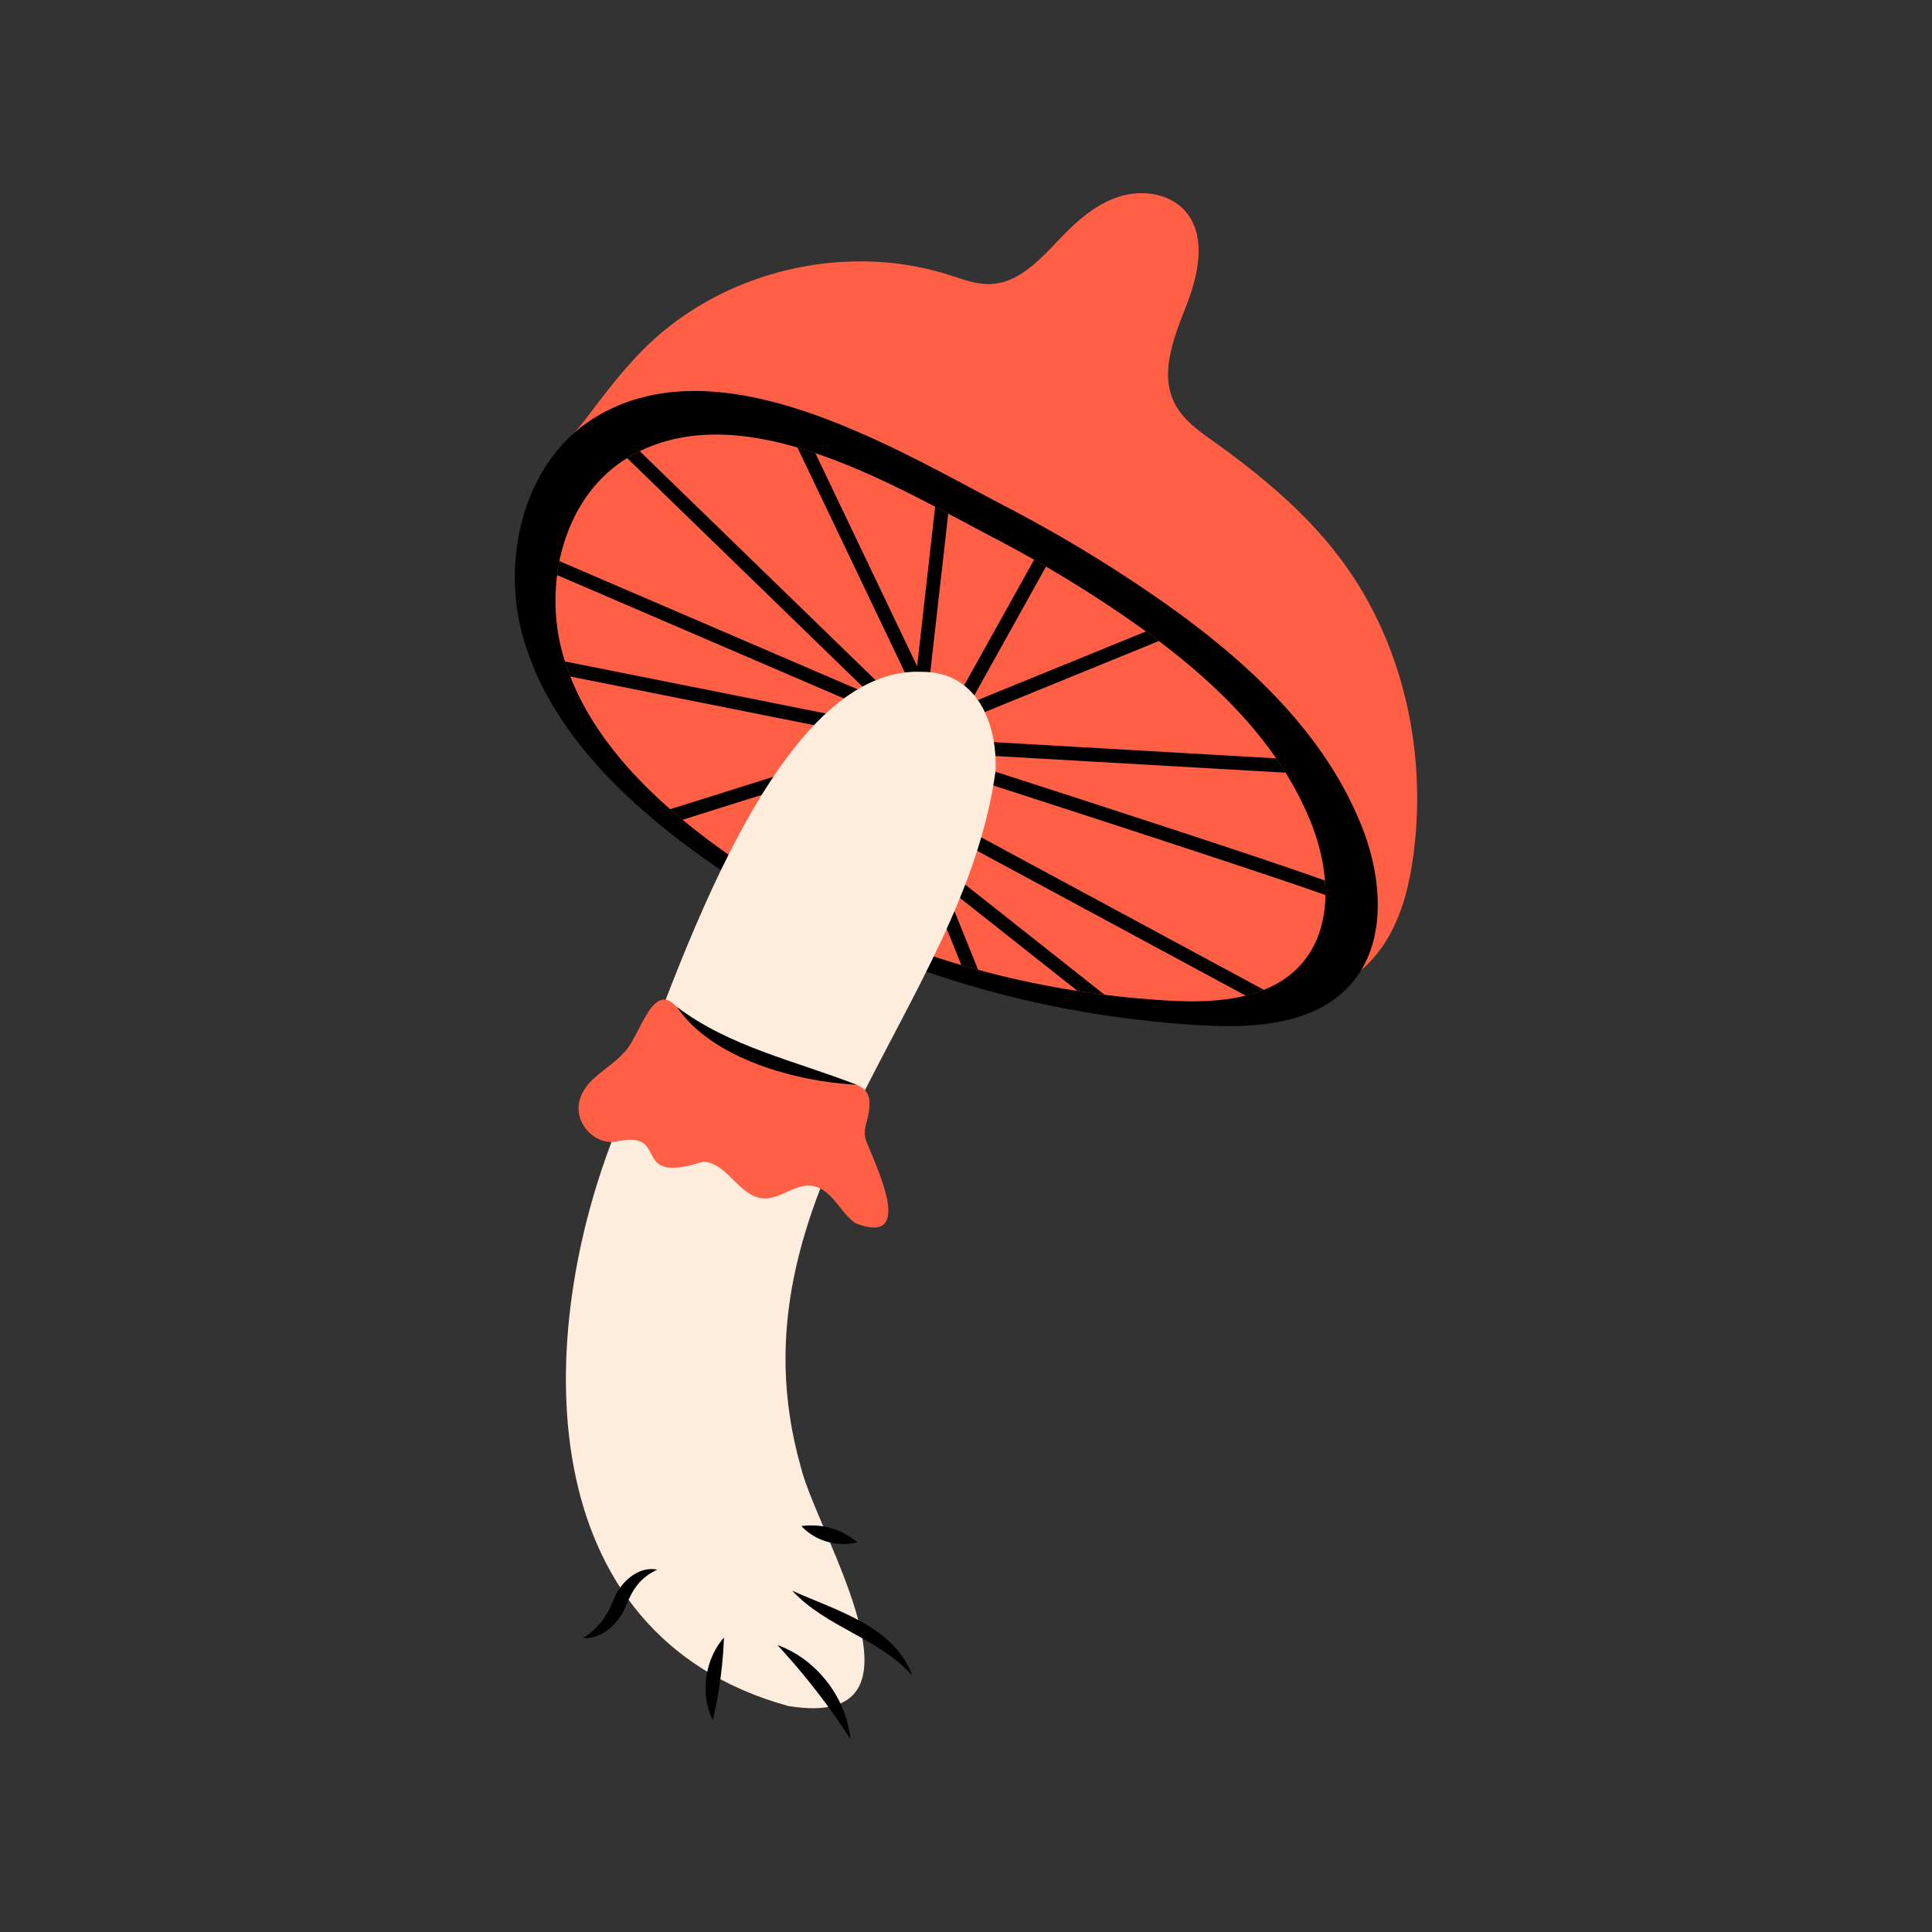
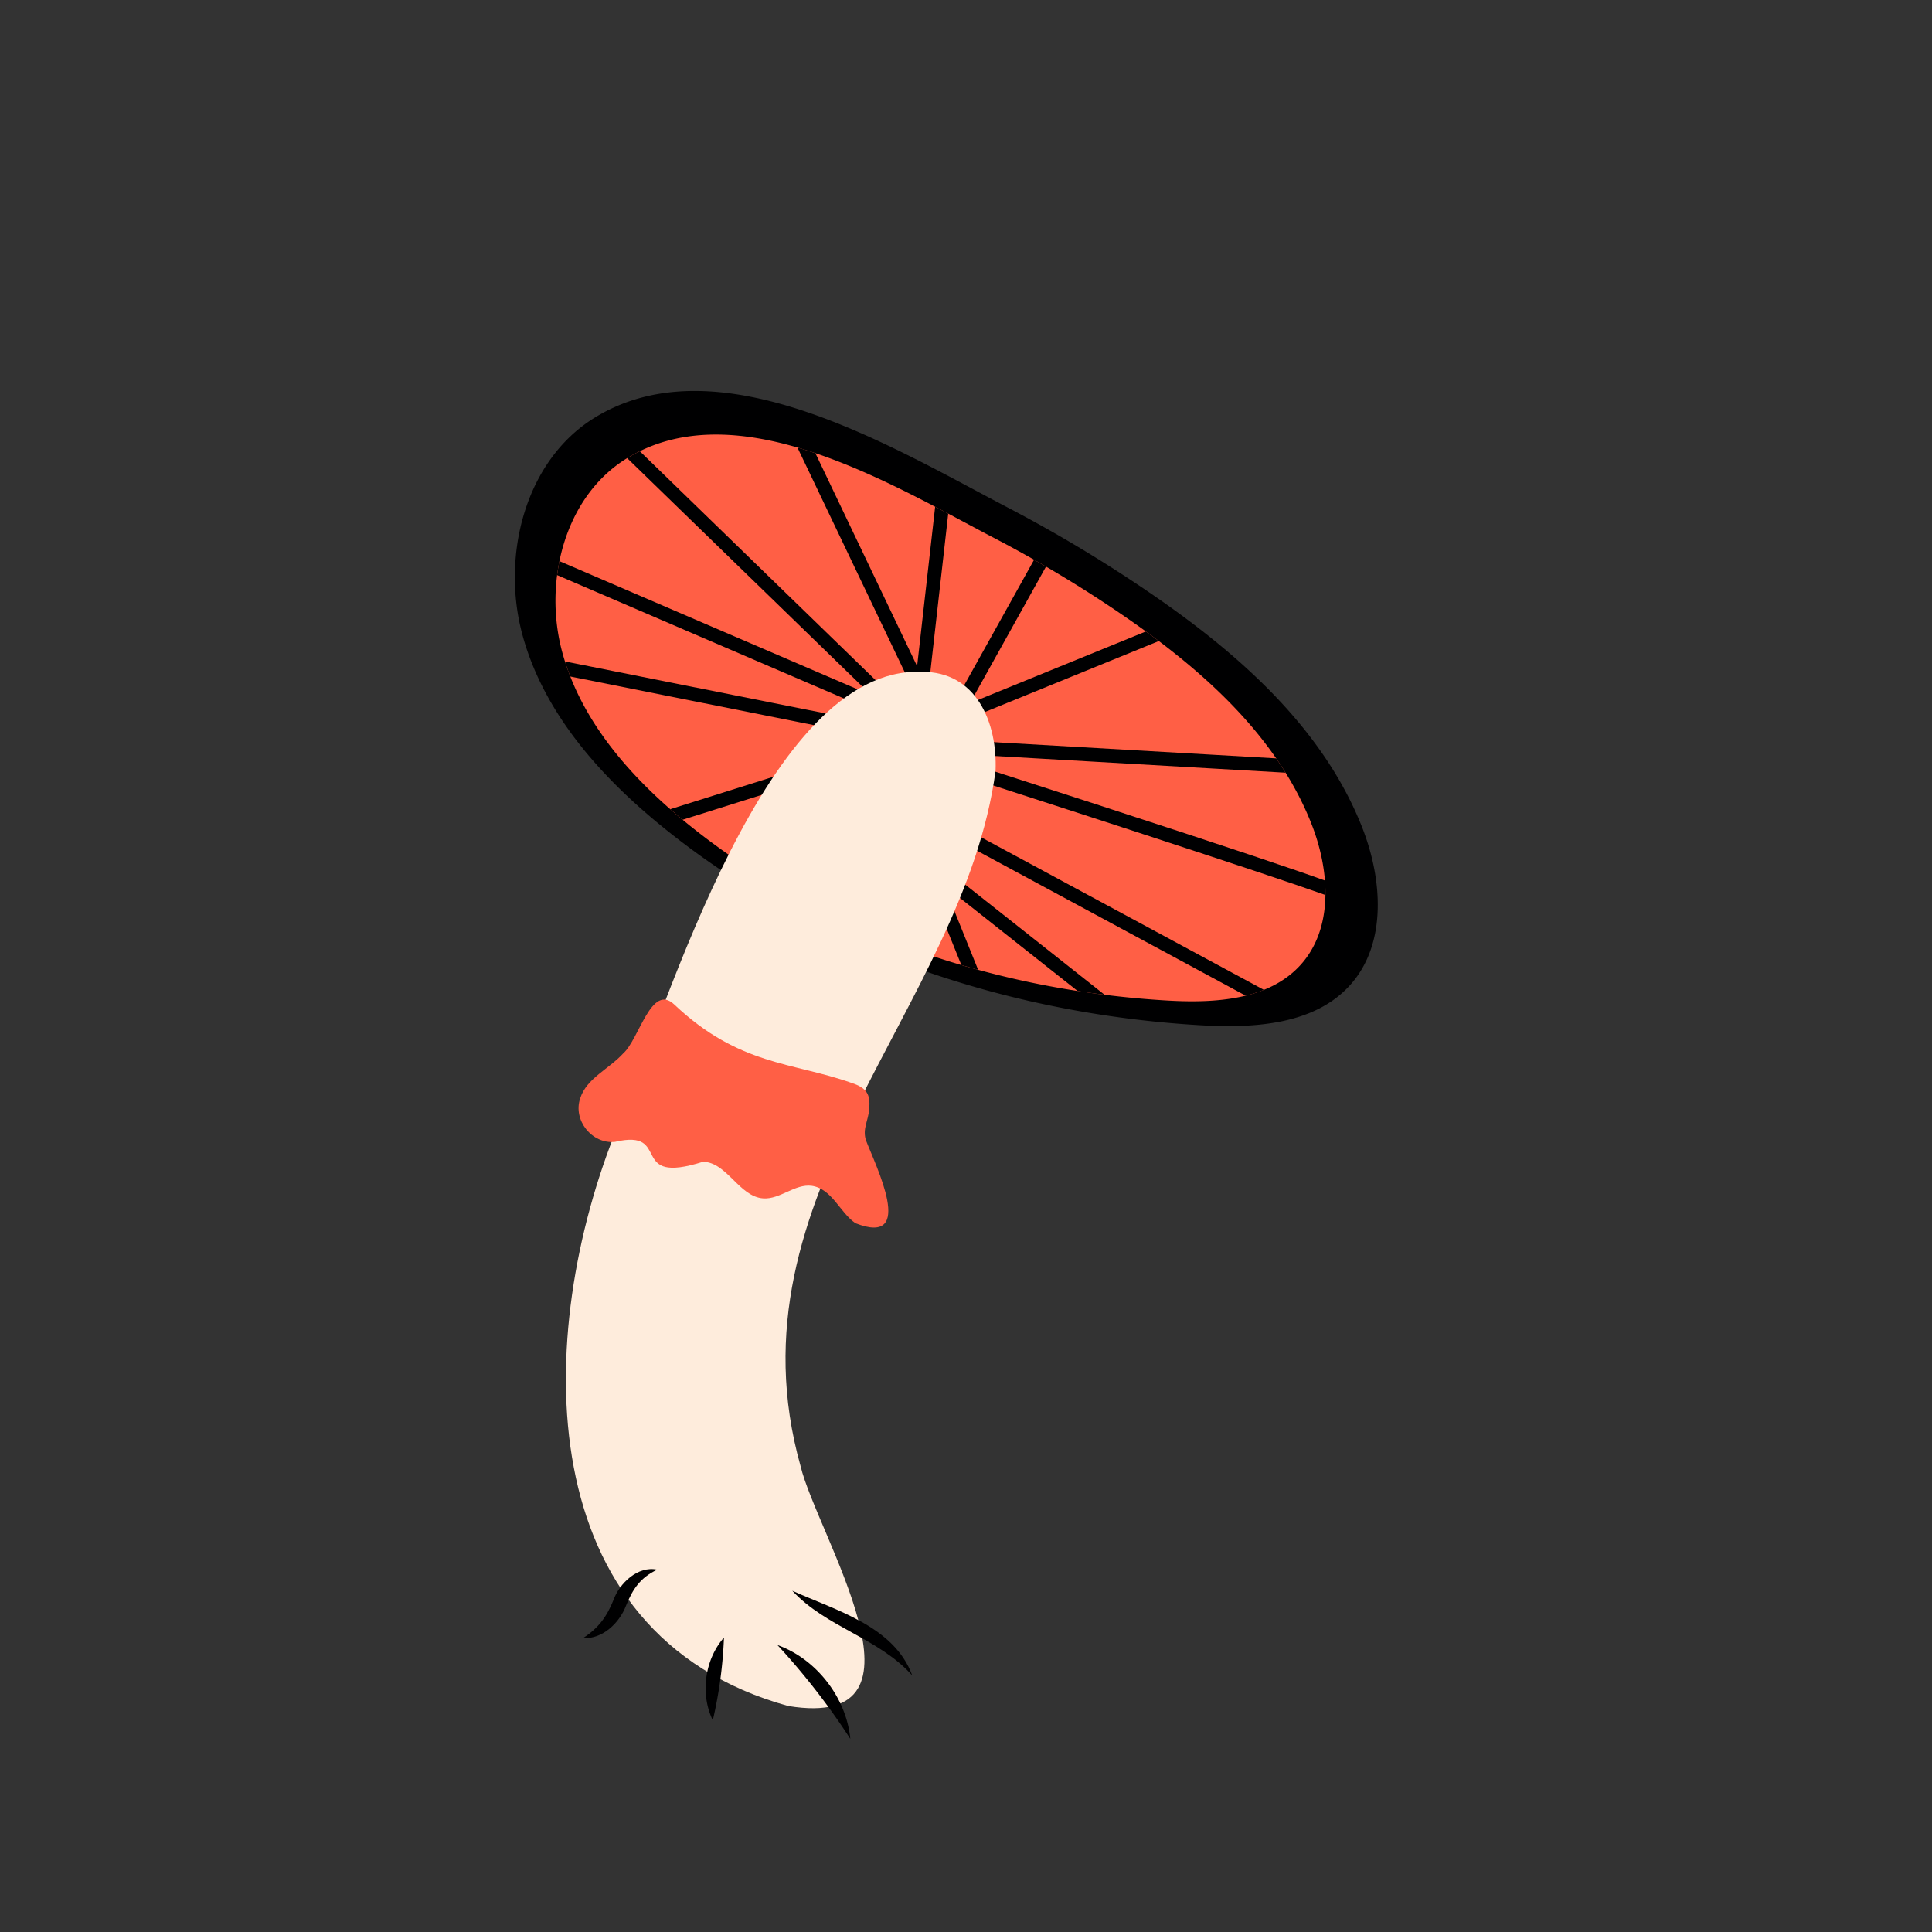
<svg xmlns="http://www.w3.org/2000/svg" xmlns:xlink="http://www.w3.org/1999/xlink" data-bbox="46.92 19.999 99.785 160.001" viewBox="0 0 200 200" height="200" width="200" data-type="color">
  <rect x="0" y="0" width="200" height="200" fill="#333333" stroke="none" />
  <g>
-     <path d="M60.816 43.136c1.915-2.531 3.839-5.073 6.115-7.285 8.077-7.85 20.579-10.801 31.314-7.391 1.42.451 2.854 1.011 4.343.941 3.043-.142 5.276-2.764 7.393-4.956 1.684-1.743 3.599-3.374 5.912-4.098 2.313-.723 5.101-.355 6.734 1.437 2.354 2.583 1.43 6.671.153 9.923-1.277 3.253-2.763 6.97-1.166 10.077.868 1.689 2.498 2.827 4.042 3.932 4.905 3.51 9.611 7.417 13.209 12.258 6.372 8.574 8.845 19.764 7.473 30.358-.385 2.972-1.074 5.953-2.55 8.561-1.476 2.608-3.817 4.824-6.696 5.658-3.51 1.017-7.272-.105-10.622-1.565-6.59-2.872-12.517-7.041-18.456-11.09a702.611 702.611 0 0 0-44.863-28.169c-2.326-1.341-4.725-2.724-6.361-4.853-1.36-1.77-2.378-4.737-1.253-6.875 1.269-2.405 3.625-4.678 5.279-6.863z" fill="#FF5F45" data-color="1" />
    <path d="M119.243 61.512c9.052 6.212 17.701 13.872 21.744 24.079 2.132 5.382 2.637 12.131-1.254 16.417-3.701 4.077-9.912 4.444-15.409 4.127-19.996-1.155-39.916-7.788-55.514-20.353-6.581-5.302-12.541-11.944-14.74-20.104-2.198-8.16.284-17.999 7.479-22.431 12.927-7.964 30.987 3.148 42.673 9.241a145.31 145.31 0 0 1 15.021 9.024z" fill="#000001" data-color="2" />
    <defs>
      <path d="M116.346 63.76c8.077 5.543 15.794 12.378 19.401 21.485 1.902 4.802 2.353 10.824-1.119 14.649-3.302 3.638-8.845 3.965-13.749 3.682-17.842-1.031-35.616-6.949-49.534-18.161-5.872-4.73-11.19-10.658-13.152-17.938-1.962-7.281.253-16.06 6.673-20.015 11.535-7.106 27.649 2.809 38.076 8.246a129.15 129.15 0 0 1 13.404 8.052z" id="bc0c80bb-3a61-4f20-9b6d-6fc8c1a4af94" />
    </defs>
    <use fill="#FF5F45" overflow="visible" xlink:href="#bc0c80bb-3a61-4f20-9b6d-6fc8c1a4af94" data-color="1" />
    <clipPath id="5925fe6d-caab-4264-95cb-db70139f6f79">
      <use overflow="visible" xlink:href="#bc0c80bb-3a61-4f20-9b6d-6fc8c1a4af94" />
    </clipPath>
    <g clip-path="url(#5925fe6d-caab-4264-95cb-db70139f6f79)">
      <path d="M121.723 110.625 97.729 91.656l7.562 18.738-48.552-22.65 27.602-8.68 1.308-3.722-38.098-7.602-.631-14.381 43.286 18.614-30.73-29.837 20.449-4.612 15.015 31.44 3.12-27.603 15.444 7.913-13.098 23.525 24.364-9.94.538 1.319-28.12 11.473 14.355-25.782-12.298-6.3-3.447 30.496-16.669-34.902-16.773 3.783 34.388 33.389-48.301-20.771.482 10.998 38.612 7.705-2.088 5.943-24.785 7.794 41.953 19.571-8.22-20.369 27.542 21.774 9.982-4.311-35.335-19.062 3.804-6.58.547.176c37.887 12.211 38.236 12.663 38.404 12.881l-1.13.868.565-.434-.392.591c-1.122-.608-22.732-7.664-37.336-12.373l-2.495 4.314 36.631 19.761-13.461 5.814z" fill="#000001" data-color="2" />
    </g>
    <g clip-path="url(#5925fe6d-caab-4264-95cb-db70139f6f79)">
      <path fill="#000001" d="m100.883 76.714 33.688 1.933-.082 1.422-33.688-1.934.082-1.421z" data-color="2" />
    </g>
    <path d="M103.061 79.8c-3.354 24.738-28.116 43.727-20.188 71.965 1.673 7.042 14.755 27.444-1.269 24.841-26.916-7.427-26.415-38.508-17.679-59.956 5.121-12.582 15.485-47.707 31.446-47.103 5.729-.064 7.888 5.275 7.69 10.253z" fill="#FEECDC" data-color="3" />
    <path d="M89.637 118.025c.983 2.598 5.259 11.081-1.081 8.6-1.619-1.104-2.411-3.562-4.532-3.871-1.739-.225-3.28 1.429-5.029 1.301-2.477-.182-3.719-3.71-6.201-3.794-7.921 2.513-3.105-3.466-9.135-2.056-2.375.253-4.375-2.248-3.597-4.51.656-2.074 2.991-3.04 4.454-4.649 1.651-1.461 2.904-7.314 5.283-5.062 6.696 6.339 12.228 5.951 18.352 8.117 1.62.526 1.96 1.214 1.83 2.713-.105 1.231-.707 2.037-.344 3.211z" fill="#FF5F45" data-color="1" />
-     <path d="M88.665 112.292c-6.173-.304-14.991-2.675-18.593-8.056 5.502 4.159 12.235 5.568 18.593 8.056z" fill="#000001" data-color="2" />
    <path d="M94.434 173.442c-3.515-3.91-8.877-4.956-12.419-8.77 4.484 2.032 10.554 3.662 12.419 8.77z" fill="#000001" data-color="2" />
    <path d="M88.024 180a72.113 72.113 0 0 0-7.544-9.707c4.032 1.441 7.136 5.447 7.544 9.707z" fill="#000001" data-color="2" />
    <path d="M74.944 169.52a45.21 45.21 0 0 1-1.156 8.565c-1.326-2.723-.838-6.289 1.156-8.565z" fill="#000001" data-color="2" />
    <path d="M68.032 162.491c-1.741.821-2.54 2.008-3.232 3.742-.691 1.788-2.432 3.463-4.446 3.342 1.591-1.027 2.456-2.212 3.15-3.935.608-1.722 2.519-3.576 4.528-3.149z" fill="#000001" data-color="2" />
-     <path d="M88.764 159.655c-2.061.53-4.343-.121-5.802-1.673a7.368 7.368 0 0 1 5.802 1.673z" fill="#000001" data-color="2" />
  </g>
</svg>